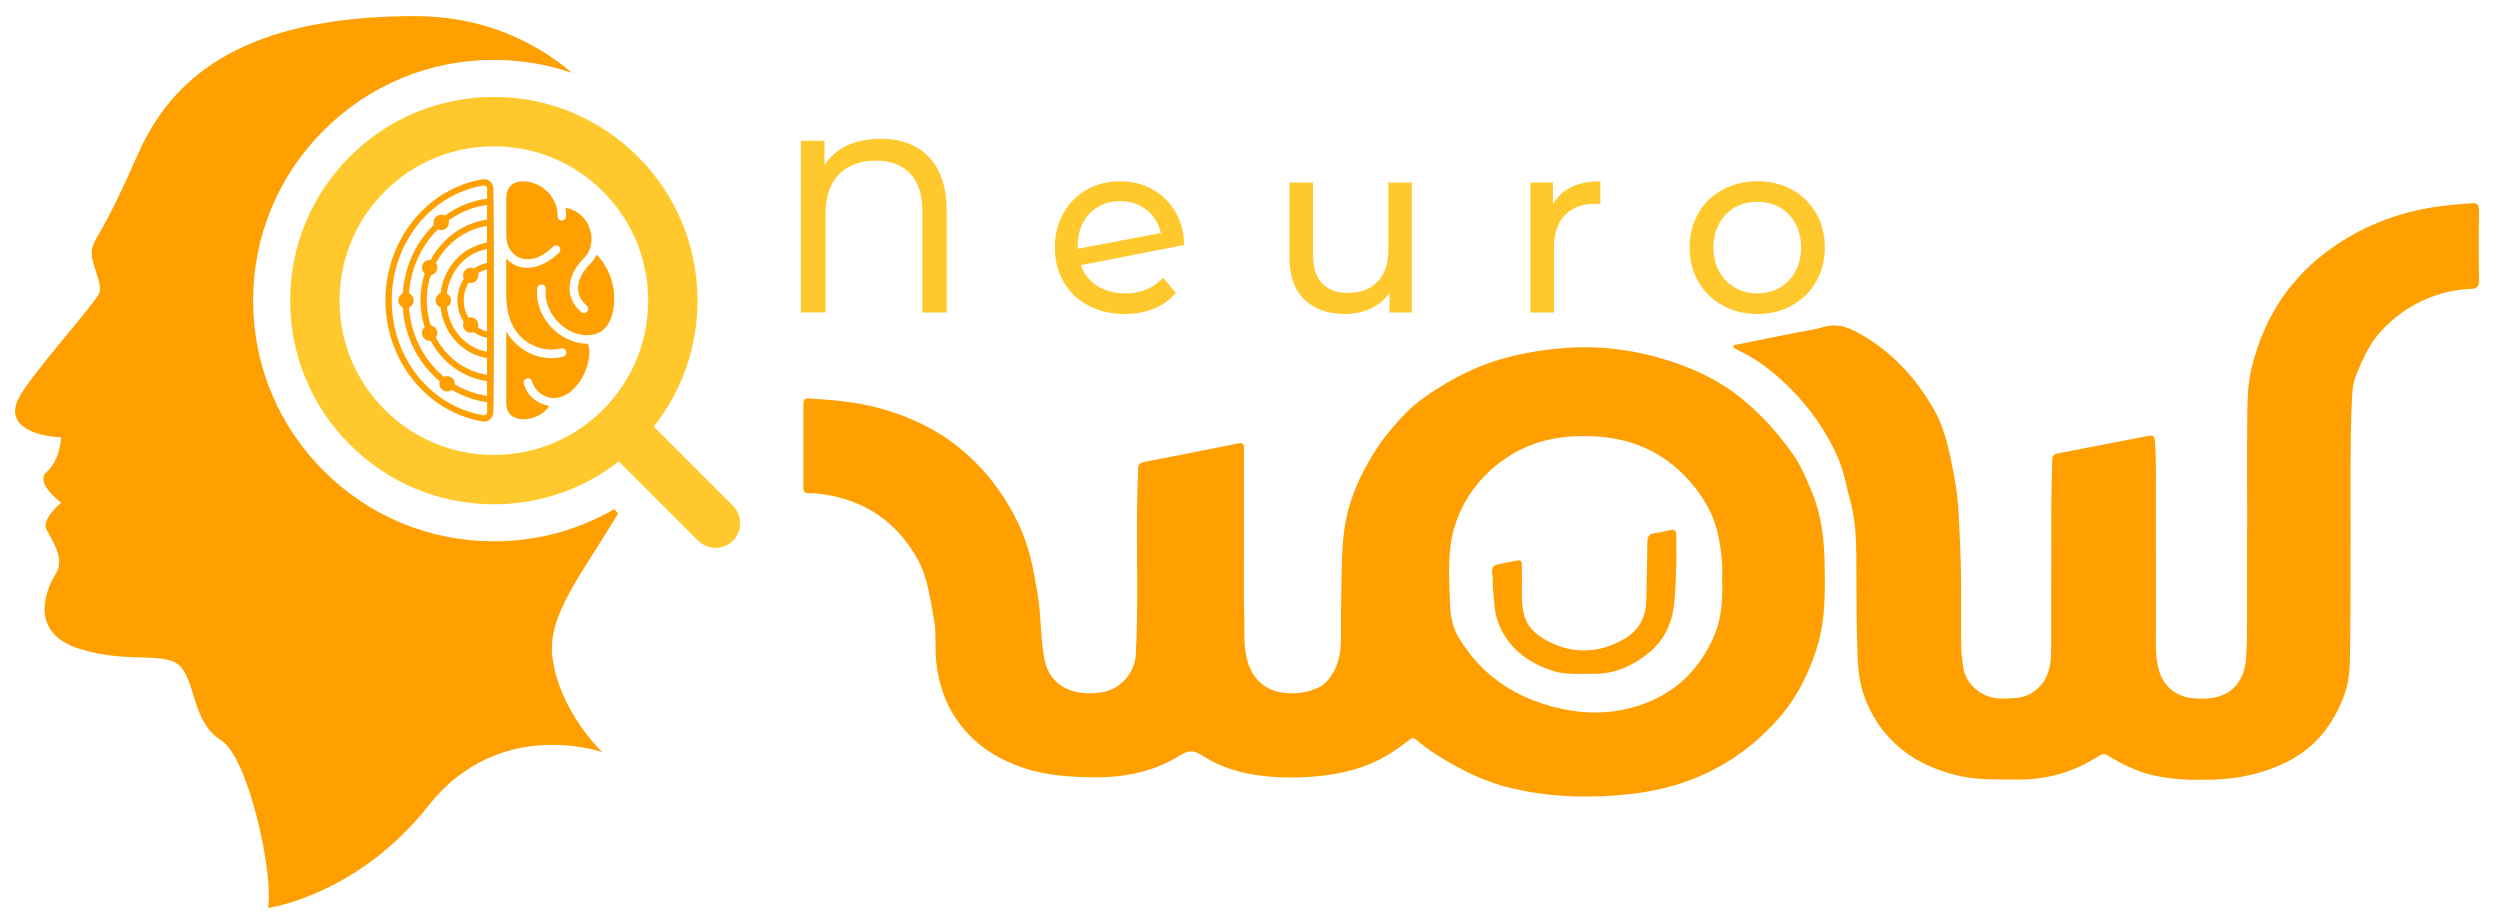
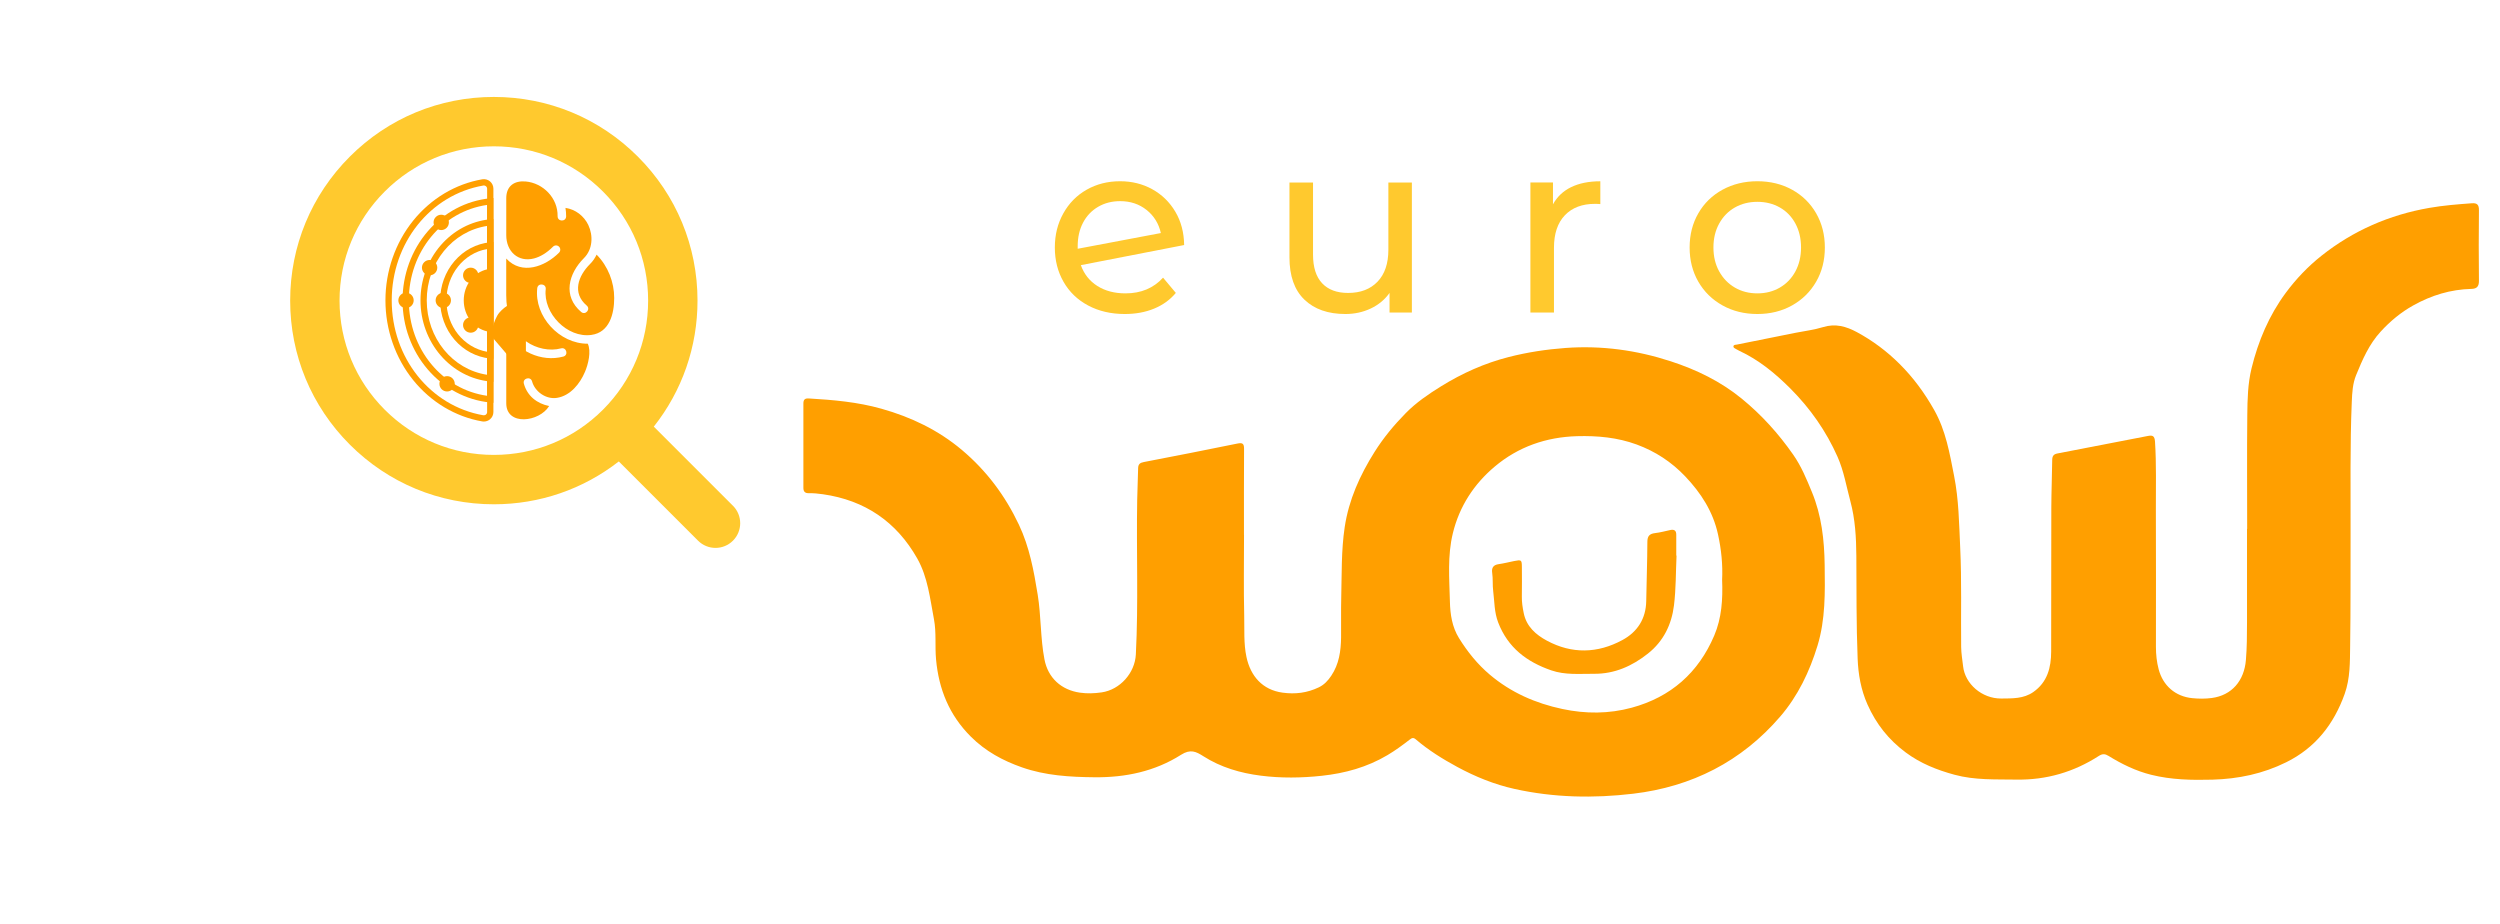
<svg xmlns="http://www.w3.org/2000/svg" id="Layer_1" viewBox="0 0 811.6 300">
  <defs>
    <style>      .st0 {        fill: #ffc92e;      }      .st1, .st2 {        fill: #ff9f00;      }      .st2 {        fill-rule: evenodd;      }    </style>
  </defs>
  <g>
    <path class="st2" d="M164.35,76.35c0,5.27,3.86,8.9,9.05,7.54,1.95-.52,4.06-1.73,6.13-3.81.54-.54,1.41-.54,1.95,0,.54.52.54,1.41,0,1.95-4.53,4.53-12.07,7.39-17.14,1.9v11.92c0,5.76,1.66,11.6,6.58,15.06,3.12,2.2,7.49,3.19,11.23,2.18,1.76-.45,2.47,2.2.72,2.67-7.2,1.93-14.94-1.81-18.52-8.16v23.32c0,7.44,10.73,6.13,13.92.89-3.98-.79-7.12-3.29-8.21-7.27-.47-1.76,2.2-2.47,2.67-.72.92,3.39,4.6,5.91,8.09,5.34,4.35-.69,7.49-4.62,9.1-8.48,1.01-2.37,2.08-6.6.89-9.1-9.18.07-17.44-8.85-16.4-18.03.22-1.81,2.97-1.48,2.75.32-.89,7.89,7.02,15.93,14.81,14.86,5.89-.79,7.42-6.85,7.42-11.99s-2-10.31-5.71-14.07c-.52,1.09-1.21,2.13-2.13,3.04-3.86,3.86-5.89,9.4-1.09,13.48,1.39,1.16-.4,3.26-1.78,2.1-6.08-5.17-4.15-12.46.92-17.53,2.82-2.82,3.02-7.25,1.39-10.71-1.43-2.97-4.16-5.07-7.42-5.56.15.89.22,1.81.22,2.77-.05,1.81-2.79,1.76-2.77-.07.12-5.86-4.67-10.78-10.41-11.28-3.66-.3-6.26,1.48-6.26,5.44v11.99Z" />
    <path class="st1" d="M157.08,136.86c-.18,0-.35-.02-.53-.05-8.69-1.51-16.65-6.27-22.41-13.41-5.81-7.2-9.01-16.4-9.01-25.89s3.2-18.69,9.01-25.89c5.76-7.14,13.72-11.9,22.41-13.41.9-.16,1.82.09,2.53.68.7.59,1.1,1.46,1.1,2.37v72.49c0,.92-.4,1.78-1.1,2.37-.56.47-1.27.73-1.99.73ZM157.09,60.21c-.06,0-.12,0-.19.02-17.23,2.99-29.73,18.67-29.73,37.29s12.51,34.3,29.73,37.29c.31.05.62-.03.86-.23.24-.2.38-.49.38-.81V61.27c0-.32-.13-.61-.38-.81-.19-.16-.43-.25-.68-.25Z" />
    <path class="st1" d="M160.18,130.77l-1.12-.11c-7.75-.78-14.91-4.58-20.18-10.7-5.29-6.15-8.2-14.12-8.2-22.44s2.91-16.3,8.2-22.44c5.27-6.12,12.43-9.92,20.18-10.7l1.12-.11v66.52ZM158.14,66.53c-14.57,2.06-25.42,15.17-25.42,30.98s10.85,28.93,25.42,30.98v-61.96Z" />
    <path class="st1" d="M160.18,123.96l-1.12-.11c-6.16-.62-11.86-3.64-16.04-8.51-4.2-4.88-6.51-11.21-6.51-17.82s2.31-12.94,6.51-17.82c4.19-4.87,9.88-7.89,16.04-8.51l1.12-.11v52.89ZM158.14,73.35c-11.25,1.72-19.6,11.9-19.6,24.16s8.35,22.44,19.6,24.16v-48.32Z" />
    <path class="st1" d="M160.18,116.49l-1.12-.11c-4.42-.45-8.51-2.61-11.51-6.1-3.01-3.5-4.66-8.03-4.66-12.76s1.66-9.27,4.66-12.76c3-3.49,7.09-5.65,11.51-6.1l1.12-.11v37.95ZM158.14,80.84c-7.61,1.34-13.21,8.31-13.21,16.68s5.61,15.33,13.21,16.68v-33.35Z" />
-     <path class="st1" d="M160.18,109.91l-1.12-.11c-2.89-.29-5.56-1.7-7.51-3.98-1.96-2.28-3.04-5.22-3.04-8.3s1.08-6.03,3.04-8.3c1.96-2.28,4.63-3.69,7.51-3.98l1.12-.11v24.8ZM158.14,87.44c-4.4,1-7.59,5.14-7.59,10.07s3.19,9.07,7.59,10.07v-20.15Z" />
+     <path class="st1" d="M160.18,109.91l-1.12-.11s1.08-6.03,3.04-8.3c1.96-2.28,4.63-3.69,7.51-3.98l1.12-.11v24.8ZM158.14,87.44c-4.4,1-7.59,5.14-7.59,10.07s3.19,9.07,7.59,10.07v-20.15Z" />
    <circle class="st1" cx="143.24" cy="72.2" r="2.49" />
    <circle class="st1" cx="131.81" cy="97.51" r="2.49" />
    <circle class="st1" cx="145.14" cy="124.6" r="2.49" />
    <circle class="st1" cx="139.47" cy="86.89" r="2.49" />
-     <circle class="st1" cx="139.47" cy="108.13" r="2.49" />
    <circle class="st1" cx="143.91" cy="97.51" r="2.49" />
    <circle class="st1" cx="152.81" cy="105.52" r="2.49" />
    <circle class="st1" cx="152.81" cy="89.38" r="2.49" />
  </g>
  <path class="st1" d="M729.52,171.69c0-12.33-.09-24.67.04-37,.05-5.06.17-10.16,1.38-15.12,2.17-8.87,5.67-17.17,11.13-24.53,3.33-4.49,7.22-8.57,11.58-12.02,10.29-8.16,22.02-13.27,34.99-15.53,4.56-.8,9.16-1.16,13.77-1.5,1.75-.13,2.37.46,2.35,2.26-.08,7.64-.09,15.29,0,22.93.02,1.87-.75,2.57-2.44,2.61-6.75.16-13.01,2.08-18.88,5.36-4,2.23-7.45,5.09-10.57,8.49-3.79,4.13-5.92,9.1-7.98,14.13-1.13,2.75-1.29,5.75-1.41,8.7-.6,14.19-.34,28.38-.39,42.58-.04,12.21.05,24.41-.14,36.62-.08,5.23.04,10.51-1.78,15.61-3.52,9.84-9.49,17.49-18.98,22.18-7.55,3.74-15.55,5.42-23.96,5.65-6.7.18-13.32.05-19.87-1.58-4.98-1.24-9.51-3.46-13.84-6.13-1.11-.69-1.97-.76-3.14,0-8.15,5.25-17.05,7.85-26.79,7.69-6.74-.11-13.49.22-20.09-1.58-5.67-1.54-11.04-3.67-15.82-7.23-5.54-4.12-9.6-9.22-12.42-15.57-2.14-4.83-3-9.79-3.2-14.92-.44-11.1-.35-22.22-.42-33.33-.04-5.97-.38-11.97-1.94-17.75-1.3-4.82-2.12-9.8-4.15-14.39-3.7-8.35-8.86-15.71-15.31-22.18-4.93-4.93-10.25-9.31-16.63-12.27-.35-.16-.69-.34-1.02-.55-.36-.24-.94-.39-.84-.92.1-.54.71-.46,1.13-.54,6.35-1.28,12.71-2.55,19.07-3.83,2.96-.59,5.99-.94,8.86-1.83,4.02-1.25,7.53-.25,11.02,1.63,5.11,2.76,9.68,6.18,13.82,10.29,4.5,4.47,8.14,9.45,11.26,14.98,3.79,6.71,5.02,14.05,6.47,21.42,1.53,7.72,1.61,15.51,1.98,23.32.51,10.73.19,21.45.31,32.17.02,2.13.4,4.21.63,6.31.62,5.66,6.08,10.51,12.4,10.45,3.62-.04,7.24.09,10.38-2.1,4.58-3.2,5.8-7.94,5.81-13.15.04-15.61,0-31.22.05-46.83.02-5.13.23-10.27.29-15.4.02-1.24.45-1.84,1.71-2.08,9.77-1.86,19.54-3.75,29.3-5.67,1.57-.31,2.23-.06,2.36,1.81.48,7.38.25,14.77.28,22.15.07,14.84.02,29.68.02,44.52,0,2.45.26,4.88.88,7.24,1.4,5.33,5.42,8.84,10.91,9.39,2.09.21,4.26.23,6.34-.05,6.49-.87,10.52-5.57,11.08-12.33.34-4.04.35-8.08.36-12.12,0-10.15,0-20.3,0-30.45h.07Z" />
  <g>
    <path class="st1" d="M403.86,173.64c0,8.74-.15,17.48.06,26.21.11,4.48-.21,9.03.73,13.43,1.32,6.2,5.18,10.68,11.71,11.58,4.13.57,8.02.09,11.79-1.73,1.76-.85,2.97-2.18,4.02-3.74,2.55-3.78,3.14-8.06,3.2-12.46.05-4.3-.06-8.61.05-12.91.19-7.63-.01-15.28,1.12-22.86,1.33-8.91,4.94-16.89,9.72-24.48,2.9-4.6,6.33-8.73,10.1-12.56,3.37-3.43,7.37-6.17,11.47-8.71,6.86-4.25,14.16-7.52,22.01-9.52,6.05-1.54,12.16-2.47,18.4-2.93,11.7-.85,23.06.71,34.15,4.33,8.34,2.72,16.14,6.49,23.03,12.11,6.47,5.28,11.94,11.35,16.71,18.18,2.66,3.8,4.35,7.95,6.09,12.16,3.15,7.63,4.03,15.58,4.14,23.71.12,8.81.28,17.63-2.33,26.17-2.57,8.41-6.35,16.31-12.1,23-12.57,14.61-28.71,22.79-47.75,25.05-12.87,1.53-25.75,1.28-38.49-1.55-6.57-1.46-12.74-3.97-18.63-7.16-4.74-2.57-9.32-5.41-13.43-8.93-.79-.67-1.27-.49-1.97.06-2.33,1.81-4.69,3.54-7.25,5.06-6.6,3.92-13.78,5.89-21.32,6.7-6.59.71-13.22.8-19.79-.04-6.6-.84-12.95-2.68-18.64-6.31-2.37-1.51-4.18-2.41-7.24-.47-8.49,5.39-18.01,7.4-28.1,7.3-8.02-.08-15.92-.54-23.53-3.21-6.23-2.18-11.88-5.24-16.65-10.01-6.97-6.97-10.37-15.34-11.26-25.02-.4-4.35.14-8.74-.68-13.06-1.28-6.73-2-13.67-5.43-19.74-6.75-11.92-17.01-18.9-30.63-20.84-1.53-.22-3.06-.37-4.6-.34-1.2.02-1.74-.53-1.73-1.75.02-9.12.02-18.24,0-27.37,0-1.22.46-1.72,1.74-1.64,7.95.47,15.87,1.15,23.58,3.33,9.63,2.71,18.44,6.91,26.16,13.41,7.98,6.73,14.02,14.8,18.49,24.25,3.44,7.27,4.83,14.92,6.1,22.73,1.13,6.97.86,14.06,2.19,20.99,1.15,6.01,5.46,9.93,11.5,10.8,2.4.35,4.73.25,7.08-.09,5.94-.87,10.78-6.27,11.09-12.31.86-16.75.14-33.52.44-50.28.06-3.4.24-6.8.3-10.2.02-1.27.6-1.75,1.82-1.98,10.15-1.95,20.29-3.94,30.41-6.01,1.65-.34,2.17,0,2.16,1.71-.06,9.31-.03,18.63-.03,27.94h.03ZM559.07,188.25c.24-4.91-.26-9.87-1.34-14.79-1.61-7.37-5.51-13.41-10.65-18.82-4.47-4.7-9.7-8.11-15.76-10.34-6.25-2.29-12.72-2.88-19.32-2.7-10.04.28-19.11,3.44-26.75,9.87-6.75,5.69-11.46,12.88-13.59,21.62-1.8,7.36-1.14,14.81-.96,22.24.1,4.12.71,8.22,2.95,11.83,2.75,4.43,6,8.48,10,11.86,6.86,5.8,14.83,9.3,23.58,11.15,7.53,1.6,15.03,1.6,22.48-.42,12.73-3.46,21.66-11.36,26.8-23.42,2.43-5.69,2.81-11.82,2.56-18.1Z" />
    <path class="st1" d="M544.27,180.4c-.25,5.38-.17,10.8-.83,16.13-.77,6.19-3.37,11.62-8.46,15.65-5.14,4.07-10.82,6.6-17.46,6.56-4.67-.03-9.37.46-13.93-1.12-7.95-2.75-14.07-7.36-17.22-15.54-1.29-3.35-1.19-6.78-1.62-10.18-.25-1.96-.04-3.97-.33-5.95-.24-1.6.36-2.55,2.08-2.8,1.71-.24,3.39-.68,5.09-1.02,2.32-.46,2.45-.37,2.47,1.93.02,3.21.04,6.42-.01,9.63-.03,1.82.25,3.58.61,5.34.87,4.36,3.95,7.04,7.55,8.97,8.13,4.36,16.45,4.14,24.49-.22,4.87-2.64,7.63-6.9,7.73-12.65.11-6.42.34-12.83.37-19.25,0-1.9.75-2.61,2.53-2.82,1.65-.19,3.27-.64,4.9-.99,1.28-.27,1.97.14,1.95,1.55-.03,2.25,0,4.49,0,6.74.04,0,.07,0,.11,0Z" />
  </g>
  <g>
-     <path class="st0" d="M301.67,51.12c3.77,4.04,5.66,9.8,5.66,17.28v33.06h-7.89v-32.82c0-5.42-1.33-9.52-3.98-12.31-2.66-2.79-6.35-4.18-11.07-4.18-5.1,0-9.11,1.49-12.03,4.46-2.92,2.97-4.38,7.38-4.38,13.22v31.62h-7.97v-55.76h7.65v7.89c3.77-5.68,9.88-8.52,18.32-8.52,6.69,0,11.92,2.02,15.69,6.05Z" />
    <path class="st0" d="M377.58,90.15l4.14,4.94c-1.86,2.23-4.21,3.93-7.05,5.1-2.84,1.17-6.01,1.75-9.52,1.75-4.46,0-8.42-.92-11.87-2.75-3.45-1.83-6.12-4.39-8.01-7.69-1.89-3.29-2.83-7.01-2.83-11.15s.92-7.78,2.75-11.07c1.83-3.29,4.35-5.86,7.57-7.69,3.21-1.83,6.84-2.75,10.87-2.75,3.82,0,7.3.86,10.43,2.59,3.13,1.73,5.63,4.16,7.49,7.29,1.86,3.13,2.81,6.74,2.87,10.83l-33.54,6.53c1.06,2.92,2.85,5.18,5.38,6.77,2.52,1.59,5.56,2.39,9.12,2.39,5.04,0,9.11-1.7,12.19-5.1ZM356.51,67.13c-2.1,1.22-3.73,2.93-4.9,5.14-1.17,2.2-1.75,4.77-1.75,7.69v.8l27-5.1c-.69-3.08-2.23-5.58-4.62-7.49-2.39-1.91-5.26-2.87-8.6-2.87-2.66,0-5.03.61-7.13,1.83Z" />
    <path class="st0" d="M458.35,59.24v42.22h-7.25v-6.37c-1.54,2.18-3.57,3.86-6.09,5.06-2.52,1.19-5.27,1.79-8.24,1.79-5.63,0-10.06-1.55-13.3-4.66-3.24-3.11-4.86-7.69-4.86-13.74v-24.29h7.65v23.42c0,4.09.98,7.18,2.95,9.28,1.96,2.1,4.78,3.15,8.44,3.15,4.04,0,7.22-1.22,9.56-3.66,2.34-2.44,3.51-5.89,3.51-10.35v-21.83h7.65Z" />
    <path class="st0" d="M510.05,60.76c2.6-1.27,5.76-1.91,9.48-1.91v7.41c-.43-.05-1.01-.08-1.75-.08-4.14,0-7.4,1.23-9.76,3.7-2.36,2.47-3.54,5.99-3.54,10.55v21.03h-7.65v-42.22h7.33v7.09c1.33-2.44,3.29-4.3,5.89-5.58Z" />
    <path class="st0" d="M559.2,99.15c-3.35-1.86-5.96-4.42-7.85-7.69-1.89-3.27-2.83-6.97-2.83-11.11s.94-7.85,2.83-11.11c1.88-3.27,4.5-5.82,7.85-7.65,3.35-1.83,7.12-2.75,11.31-2.75s7.95.92,11.27,2.75c3.32,1.83,5.92,4.38,7.81,7.65,1.88,3.27,2.83,6.97,2.83,11.11s-.94,7.85-2.83,11.11c-1.89,3.27-4.49,5.83-7.81,7.69-3.32,1.86-7.08,2.79-11.27,2.79s-7.97-.93-11.31-2.79ZM577.8,93.37c2.15-1.25,3.84-3,5.06-5.26,1.22-2.26,1.83-4.85,1.83-7.77s-.61-5.51-1.83-7.77c-1.22-2.26-2.91-4-5.06-5.22-2.15-1.22-4.58-1.83-7.29-1.83s-5.14.61-7.29,1.83c-2.15,1.22-3.85,2.96-5.1,5.22-1.25,2.26-1.87,4.85-1.87,7.77s.62,5.51,1.87,7.77c1.25,2.26,2.95,4.01,5.1,5.26,2.15,1.25,4.58,1.87,7.29,1.87s5.14-.62,7.29-1.87Z" />
  </g>
-   <path class="st1" d="M199.38,165.3c-11.81,6.85-25.11,10.43-39.06,10.43-20.87,0-40.49-8.12-55.25-22.88-14.76-14.76-22.9-34.38-22.9-55.26s8.13-40.5,22.9-55.25c14.76-14.76,34.38-22.9,55.25-22.9,8.78,0,17.33,1.43,25.39,4.21-13.81-11.7-31.2-18.42-50.85-18.42-45.79,0-72.91,13.14-86.85,38.31-1.12,1.99-2.14,4.06-3.09,6.21-11.61,26.38-13.58,26.27-14.92,30.51-1.34,4.22,3.57,11.57,2.23,14.91-1.34,3.34-22.48,26.72-26.27,34.29-3.78,7.57,2.9,11.92,13.92,12.53,0,0-.49,7.67-4.68,11.18-4.18,3.51,4.68,10.02,4.68,10.02,0,0-6.35,5.17-4.85,8.51,1.51,3.34,6.36,9.52,3.02,14.69-3.34,5.18-8.68,19.05,7.67,24.22,16.38,5.17,28.89.33,33.39,6.35,4.51,6.01,3.69,17.7,12.69,23.38,9.03,5.68,17.2,44.24,15.2,54.43,0,0,25.51-3.51,47.67-28,1.5-1.64,2.97-3.38,4.42-5.22,22.72-28.81,55.5-17.69,56.42-17.38-.56-.53-14.03-13.62-16.19-30.88-1.72-13.79,10.14-27.68,21.37-46.66l-1.32-1.32Z" />
  <path class="st0" d="M237.93,164.18l-25.68-25.68c9.19-11.62,14.19-25.88,14.19-40.91,0-17.66-6.88-34.27-19.37-46.75-12.49-12.49-29.09-19.37-46.75-19.37s-34.27,6.88-46.75,19.37c-12.49,12.49-19.37,29.09-19.37,46.75s6.88,34.27,19.37,46.75c12.49,12.49,29.09,19.37,46.76,19.37,14.88,0,29.01-4.9,40.56-13.91l25.72,25.72c1.56,1.56,3.62,2.35,5.67,2.35s4.1-.78,5.67-2.35c3.13-3.13,3.13-8.2,0-11.33ZM195.74,133.01c-9.46,9.46-22.04,14.67-35.42,14.67s-25.96-5.21-35.42-14.67c-9.46-9.46-14.67-22.04-14.67-35.42s5.21-25.96,14.67-35.42c9.46-9.46,22.04-14.67,35.42-14.67s25.96,5.21,35.42,14.67h0c9.46,9.46,14.67,22.04,14.67,35.42s-5.21,25.96-14.67,35.42Z" />
</svg>